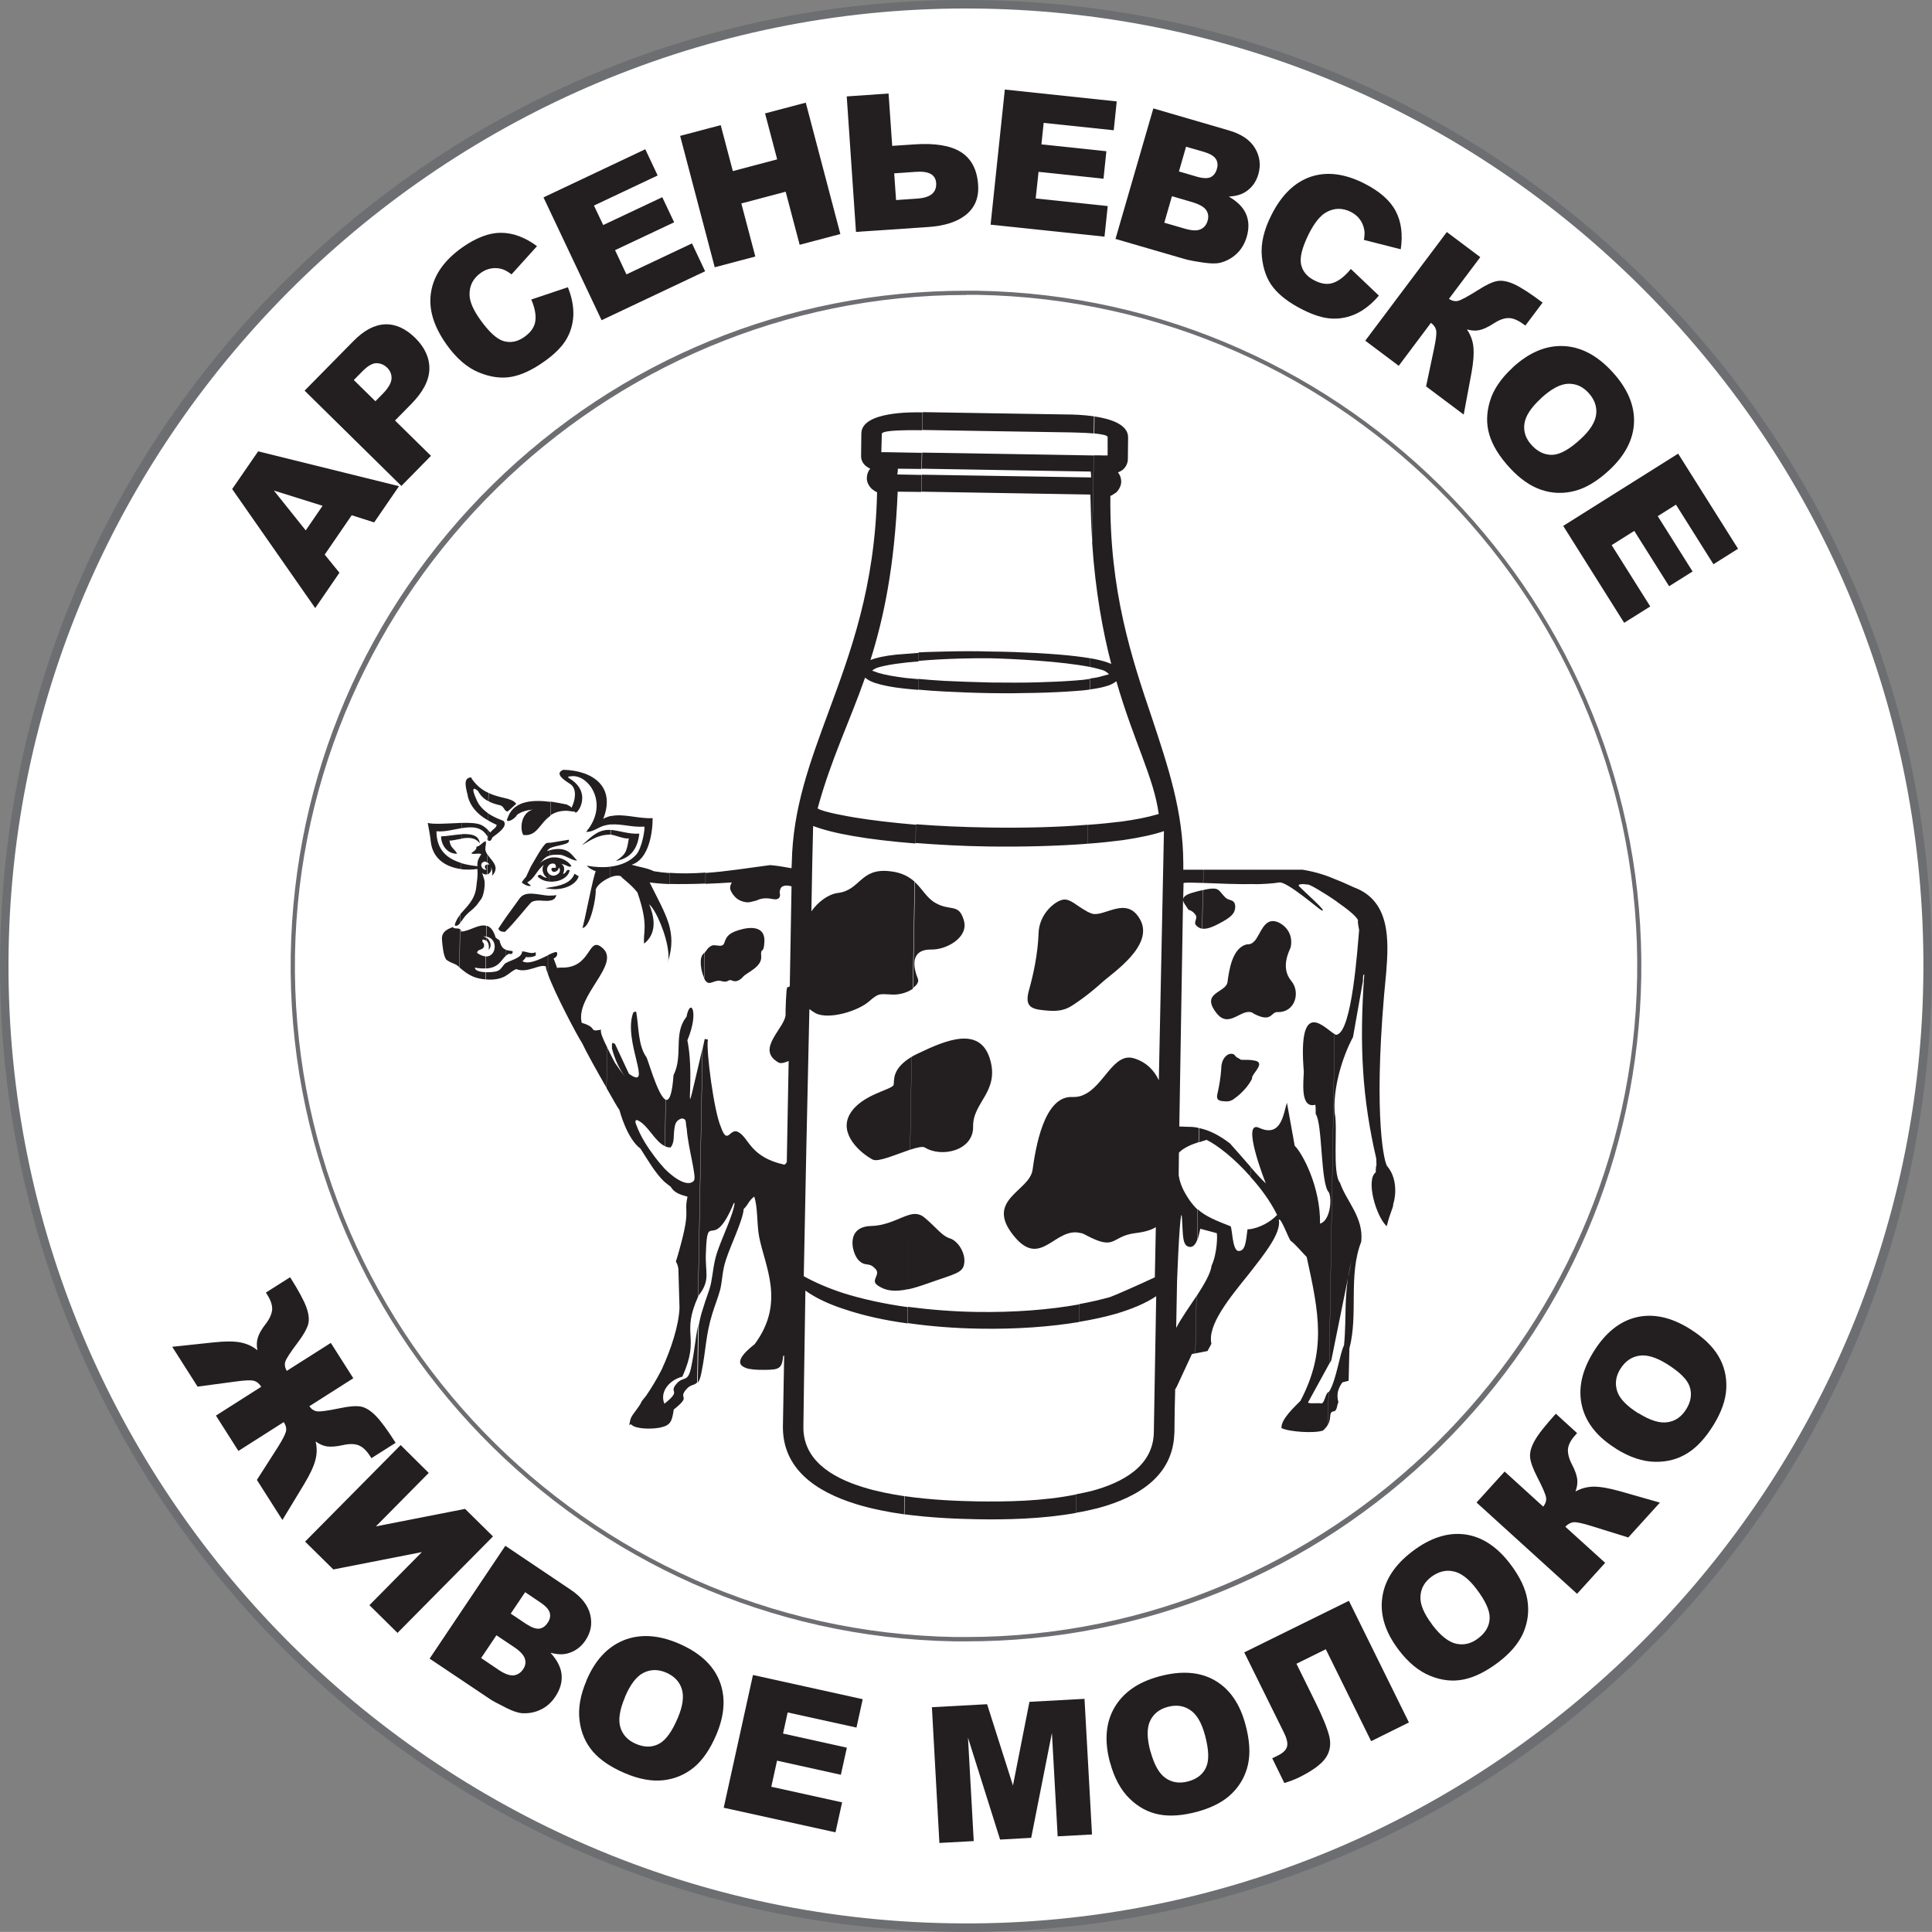
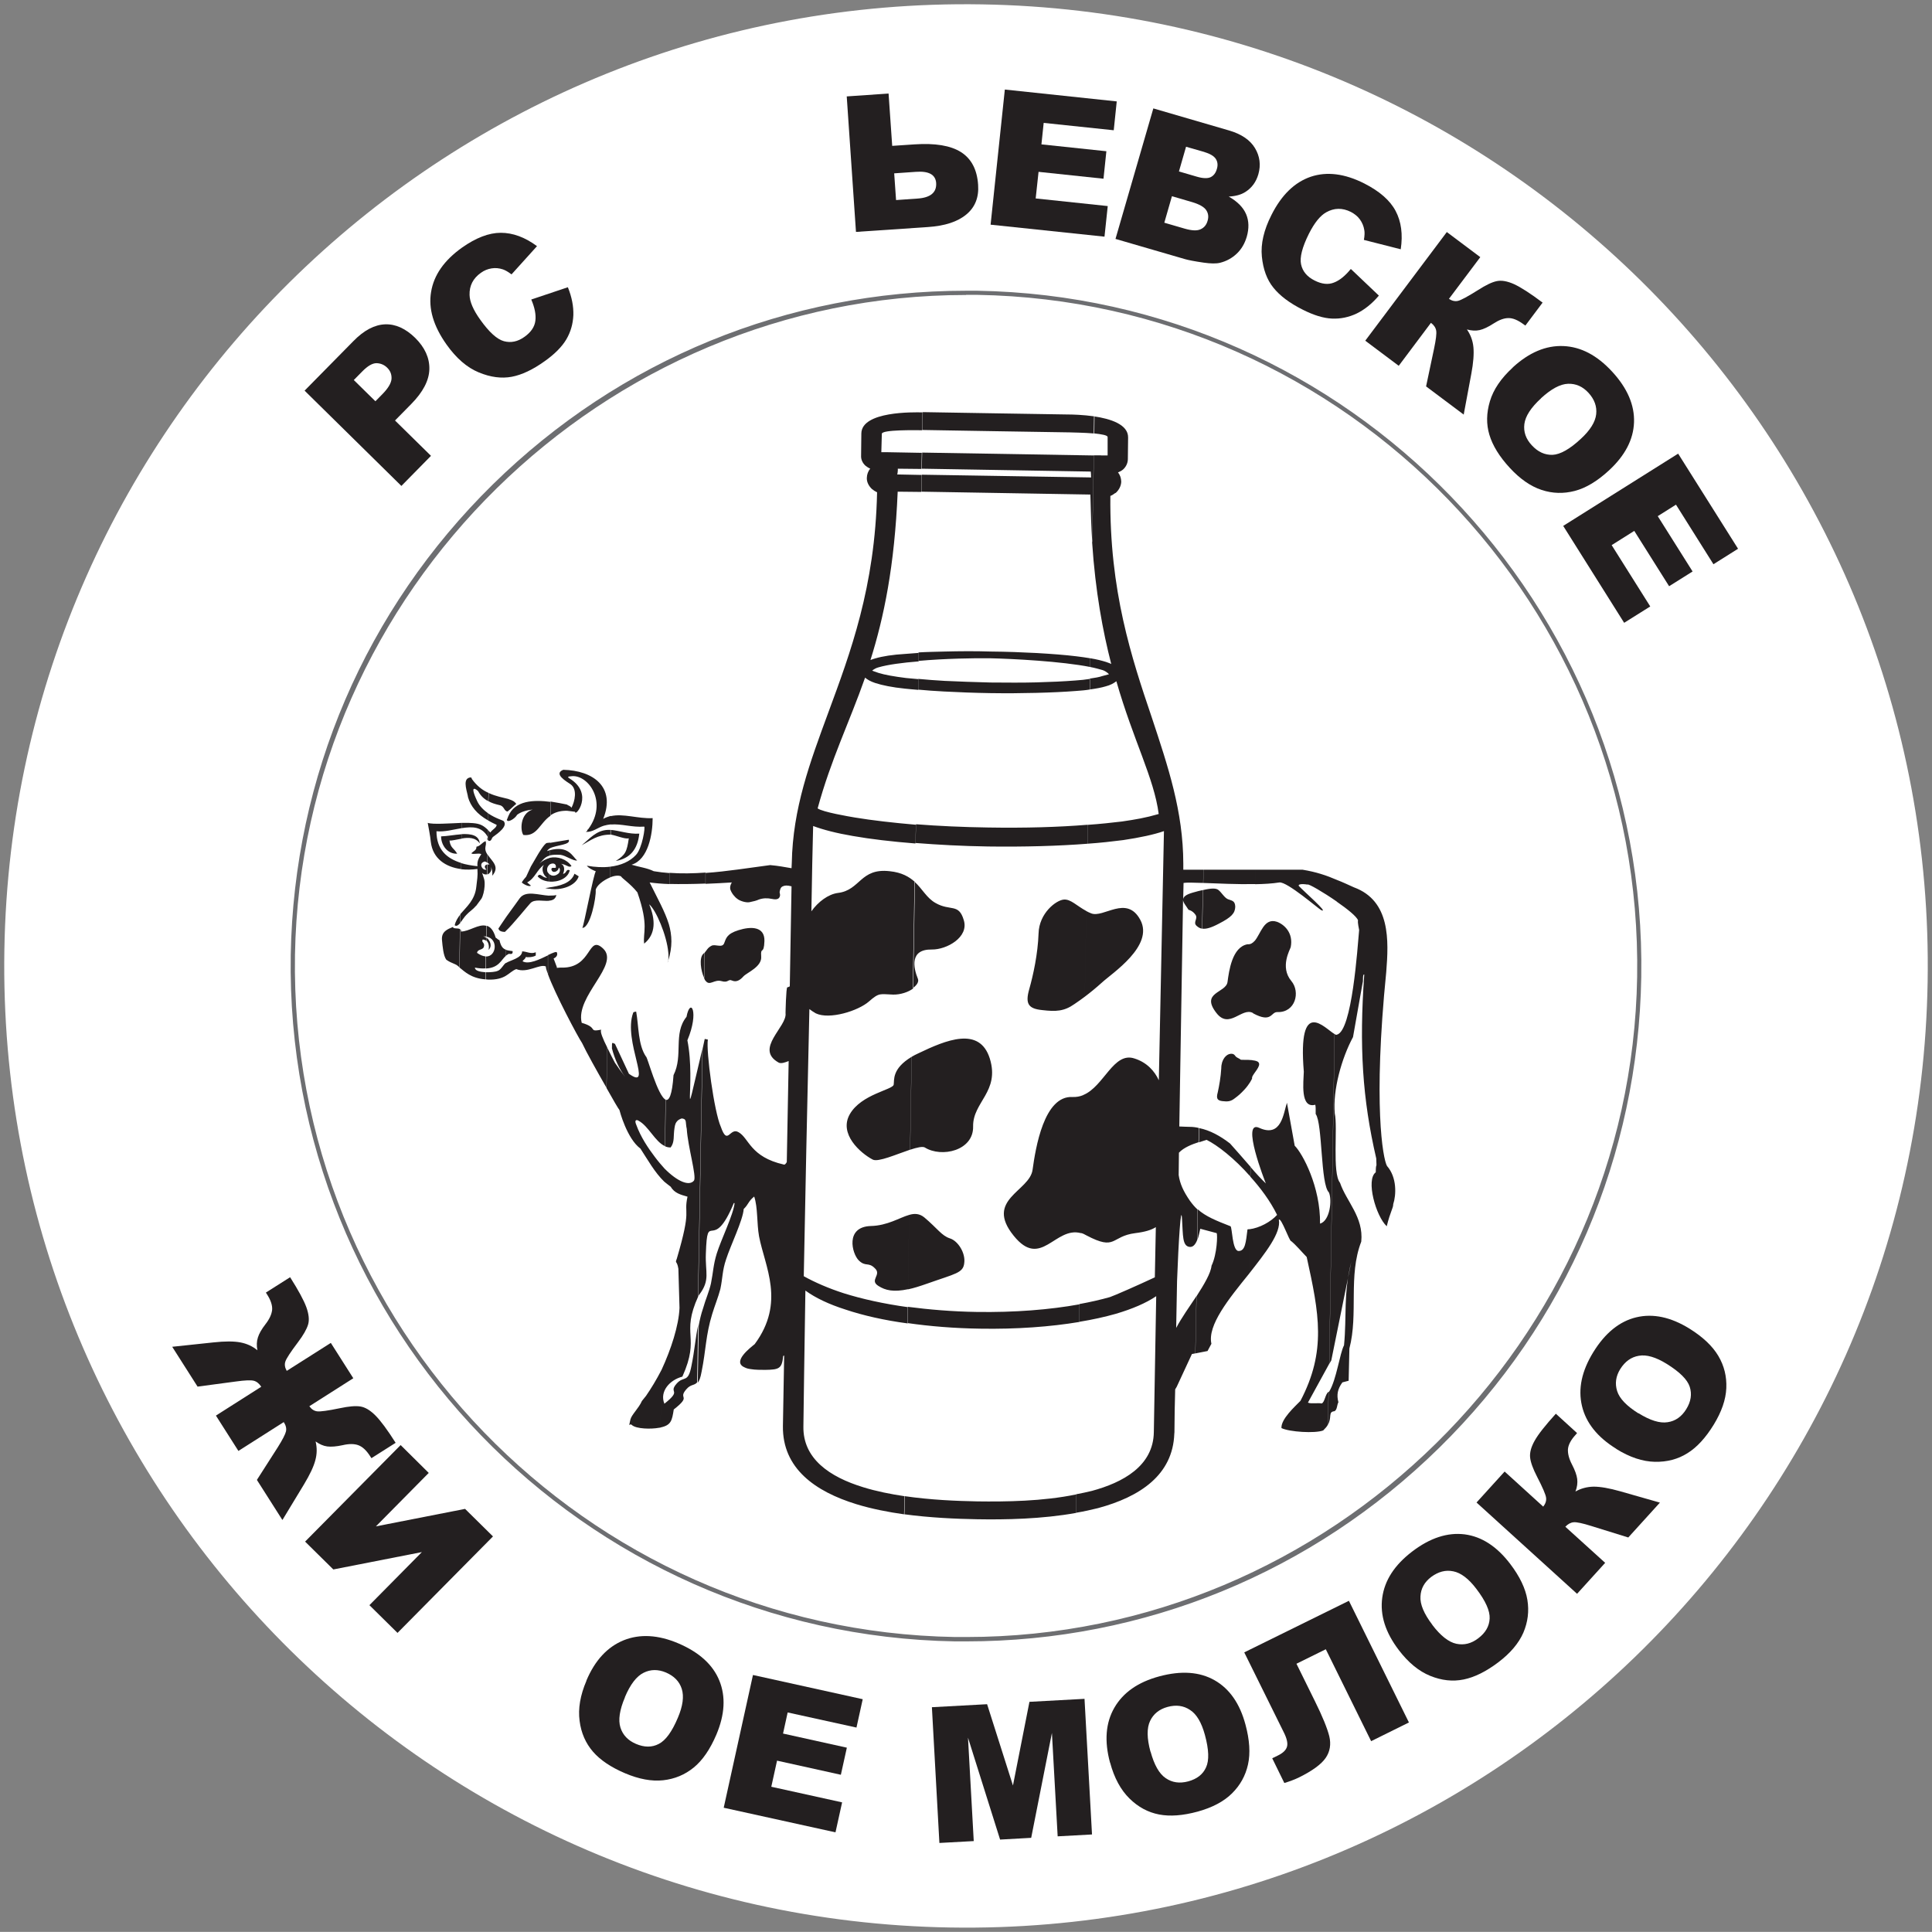
<svg xmlns="http://www.w3.org/2000/svg" id="Layer_2" data-name="Layer 2" viewBox="0 0 154.7 154.69">
  <rect x="0" y="0" width="154.7" height="154.69" fill="#808080" stroke="none" />
  <defs>
    <style> .cls-1 { fill: #fff; } .cls-1, .cls-2 { fill-rule: evenodd; } .cls-3 { fill: #6d6e71; } .cls-2, .cls-4 { fill: #231f20; } </style>
  </defs>
  <g id="_Слой_1" data-name="Слой 1">
    <g>
      <g>
        <path class="cls-1" d="m154.35,78.63c-.7,42.52-35.76,76.43-78.28,75.71C33.55,153.63-.35,118.59.35,76.07,1.05,33.54,36.11-.36,78.63.35c42.52.7,76.44,35.76,75.72,78.28Z" />
-         <path class="cls-3" d="m77.38,154.69c-.44,0-.88,0-1.32-.01C33.43,153.97-.69,118.7.01,76.06c.34-20.43,8.55-39.56,23.12-53.88C38,7.57,57.72-.35,78.63.01c20.66.34,39.95,8.71,54.31,23.56,14.37,14.85,22.09,34.41,21.74,55.06-.34,20.42-8.55,39.56-23.12,53.88-14.56,14.3-33.8,22.18-54.18,22.18Zm-.07-154.01C35.75.68,1.38,34.5.69,76.08,0,118.34,33.81,153.3,76.07,154c42.16.75,77.24-33.37,77.93-75.38.35-20.47-7.3-39.85-21.55-54.58C118.22,9.32,99.1,1.03,78.62.69c-.44,0-.87-.01-1.3-.01Z" />
      </g>
      <path class="cls-3" d="m77.37,131.43c-.3,0-.6,0-.9,0-29.81-.51-53.67-25.17-53.19-54.97.25-14.28,6-27.66,16.18-37.67,10.18-10,23.63-15.51,37.89-15.51.3,0,.6,0,.91,0,29.8.5,53.65,25.16,53.16,54.97-.24,14.28-5.98,27.66-16.17,37.67-10.18,10-23.63,15.51-37.88,15.51Zm-.02-107.81c-29.12,0-53.22,23.71-53.73,52.84-.48,29.62,23.23,54.12,52.86,54.62.3,0,.6,0,.9,0,29.14,0,53.23-23.71,53.71-52.85.49-29.62-23.21-54.12-52.83-54.62-.3,0-.6,0-.9,0Z" />
      <g>
        <g>
-           <path class="cls-4" d="m28.16,41.26l-2.16,3.15,1.18,1.45-1.94,2.83-6.65-9.53,2.08-3.02,11.28,2.79-1.99,2.9-1.79-.57Zm-2.33-.76l-3.9-1.22,2.55,3.19,1.35-1.97Z" />
          <path class="cls-4" d="m24.38,31.29l3.92-3.98c.85-.87,1.7-1.31,2.54-1.34.84-.03,1.64.34,2.4,1.08.78.77,1.16,1.61,1.14,2.51-.02.9-.51,1.84-1.46,2.8l-1.29,1.31,2.88,2.83-2.37,2.41-7.75-7.63Zm5.67.85l.58-.59c.45-.46.69-.86.72-1.21.02-.35-.09-.64-.34-.89-.24-.24-.53-.36-.86-.37-.33,0-.71.22-1.15.67l-.67.68,1.73,1.7Z" />
          <path class="cls-4" d="m42.55,23.98l2.92-.98c.32.79.46,1.53.44,2.23-.03.7-.21,1.34-.56,1.94-.35.59-.92,1.17-1.72,1.74-.96.69-1.85,1.11-2.66,1.26-.81.15-1.69.04-2.63-.35-.95-.39-1.81-1.14-2.59-2.24-1.04-1.47-1.46-2.87-1.23-4.21.22-1.34,1.04-2.52,2.47-3.54,1.12-.79,2.16-1.19,3.11-1.19.96,0,1.93.35,2.9,1.07l-2.04,2.26c-.28-.21-.51-.34-.69-.4-.3-.1-.6-.13-.91-.08-.3.05-.59.16-.86.36-.62.44-.92,1.03-.9,1.76.01.55.3,1.22.87,2.01.7.98,1.33,1.55,1.88,1.7.56.15,1.11.04,1.65-.35.52-.37.81-.8.87-1.29.06-.48-.05-1.05-.33-1.7Z" />
-           <path class="cls-4" d="m43.53,15.8l8.14-3.85.99,2.1-5.1,2.41.74,1.56,4.73-2.23.95,2.01-4.73,2.23.91,1.94,5.25-2.48,1.05,2.23-8.29,3.92-4.65-9.83Z" />
-           <path class="cls-4" d="m54.46,10.88l3.25-.86.97,3.68,3.55-.94-.97-3.68,3.26-.86,2.77,10.52-3.26.86-1.12-4.25-3.55.94,1.12,4.25-3.25.86-2.77-10.52Z" />
          <path class="cls-4" d="m71.44,11.68l1.79-.12c1.64-.11,2.88.09,3.72.62.83.53,1.29,1.4,1.37,2.62.07,1-.24,1.79-.94,2.37-.69.58-1.72.92-3.08,1.01l-5.76.39-.74-10.85,3.35-.23.29,4.18Zm.3,4.34l1.72-.12c1.05-.07,1.55-.49,1.5-1.25-.05-.67-.59-.97-1.64-.89l-1.72.12.15,2.14Z" />
          <path class="cls-4" d="m80.46,7.17l8.96.95-.24,2.31-5.61-.59-.18,1.72,5.2.55-.23,2.2-5.2-.55-.23,2.13,5.77.61-.26,2.45-9.12-.96,1.14-10.82Z" />
          <path class="cls-4" d="m92.35,8.68l6.04,1.76c1.01.29,1.71.77,2.1,1.42.39.65.48,1.35.27,2.09-.18.62-.52,1.09-1.04,1.42-.34.22-.78.34-1.33.37.7.4,1.16.87,1.39,1.41.23.54.24,1.15.05,1.81-.16.54-.42.99-.8,1.35-.38.36-.82.6-1.33.73-.32.08-.76.07-1.32-.01-.76-.11-1.25-.21-1.49-.28l-5.57-1.62,3.03-10.45Zm.87,9.15l1.65.48c.56.16.98.18,1.26.05.29-.13.48-.36.57-.7.09-.31.05-.59-.12-.84-.17-.25-.54-.46-1.1-.63l-1.64-.48-.61,2.12Zm1.19-4.1l1.4.41c.5.15.88.16,1.12.05.25-.12.42-.34.51-.67.09-.3.06-.57-.09-.8-.15-.23-.46-.41-.95-.56l-1.43-.41-.57,1.98Z" />
          <path class="cls-4" d="m108.18,21.55l2.23,2.12c-.55.65-1.14,1.12-1.77,1.43-.63.3-1.29.44-1.98.41-.69-.03-1.47-.27-2.34-.71-1.06-.53-1.84-1.12-2.36-1.77-.52-.64-.82-1.48-.92-2.49-.1-1.02.16-2.13.77-3.33.81-1.61,1.86-2.62,3.15-3.06,1.29-.43,2.72-.25,4.28.54,1.22.62,2.06,1.35,2.51,2.2.45.85.59,1.87.41,3.07l-2.95-.75c.06-.34.07-.61.03-.8-.05-.31-.17-.59-.35-.84-.18-.25-.42-.44-.72-.6-.68-.34-1.34-.33-1.98.03-.48.27-.94.84-1.38,1.71-.54,1.08-.75,1.9-.63,2.46.12.56.48.99,1.08,1.29.57.29,1.09.35,1.54.17.46-.17.91-.54,1.35-1.08Z" />
          <path class="cls-4" d="m117.22,33.21l-3.03-2.27.64-3.03c.15-.72.21-1.19.17-1.43-.04-.24-.18-.45-.42-.63l-2.58,3.44-2.68-2.01,6.53-8.7,2.68,2.01-2.51,3.34c.24.16.49.22.73.16.25-.06.78-.35,1.61-.87.61-.39,1.1-.63,1.49-.71.38-.08.84,0,1.38.24.54.25,1.31.74,2.29,1.48l-1.38,1.84-.14-.1c-.46-.34-.87-.51-1.22-.5-.35,0-.75.15-1.18.43-.43.28-.81.46-1.12.53-.31.07-.65.05-1.02-.05.29.42.47.89.52,1.42.05.53,0,1.24-.17,2.14l-.61,3.27Z" />
          <path class="cls-4" d="m121.13,29.42c1.31-1.2,2.66-1.77,4.06-1.71,1.4.06,2.69.74,3.89,2.04,1.23,1.33,1.81,2.69,1.76,4.07-.05,1.38-.72,2.66-2.01,3.85-.93.86-1.85,1.41-2.74,1.64-.89.23-1.77.21-2.65-.08-.88-.29-1.73-.88-2.55-1.77-.83-.9-1.37-1.78-1.63-2.64-.26-.86-.24-1.75.04-2.69.28-.94.89-1.84,1.83-2.7Zm2.26,2.48c-.81.74-1.25,1.43-1.33,2.05-.08.63.12,1.2.6,1.71.49.53,1.04.78,1.66.76.61-.03,1.37-.45,2.26-1.28.75-.69,1.16-1.35,1.23-1.97.07-.62-.14-1.2-.62-1.72-.46-.5-1-.74-1.63-.72-.63.02-1.35.41-2.17,1.16Z" />
          <path class="cls-4" d="m134.37,36.32l4.8,7.62-1.97,1.24-3-4.77-1.46.92,2.79,4.43-1.88,1.18-2.79-4.43-1.81,1.14,3.09,4.91-2.09,1.31-4.88-7.76,9.21-5.79Z" />
        </g>
        <g>
          <path class="cls-4" d="m22.6,121.69l-2.03-3.19,1.67-2.61c.39-.62.61-1.05.66-1.28.05-.24-.01-.48-.18-.74l-3.63,2.31-1.8-2.83,3.63-2.31c-.17-.26-.37-.42-.6-.48-.23-.06-.71-.04-1.43.06l-3.07.41-2.03-3.19,3.3-.35c.92-.1,1.63-.1,2.16,0,.52.1.98.31,1.36.63-.07-.38-.06-.71.04-1.02.09-.3.29-.66.61-1.07.32-.41.49-.79.53-1.14.03-.35-.1-.77-.41-1.25l-.09-.14,1.94-1.23c.66,1.04,1.1,1.85,1.3,2.4.2.56.25,1.02.14,1.39-.11.37-.38.85-.82,1.43-.59.78-.92,1.29-1,1.53-.08.24-.04.49.11.75l3.53-2.24,1.8,2.83-3.52,2.24c.17.24.38.38.63.41.25.03.85-.05,1.81-.25.71-.15,1.25-.2,1.64-.14.39.06.79.3,1.21.72.42.42.96,1.15,1.62,2.19l-1.94,1.23-.09-.14c-.31-.49-.63-.78-.96-.9-.33-.12-.75-.12-1.26,0-.51.11-.92.14-1.23.1-.31-.04-.62-.18-.93-.4.12.49.12.99-.02,1.5-.13.51-.44,1.16-.91,1.94l-1.72,2.84Z" />
          <path class="cls-4" d="m39.48,123.02l-7.65,7.73-2.25-2.22,4.2-4.25-7.09,1.39-2.26-2.23,7.65-7.73,2.25,2.23-4.23,4.28,7.14-1.4,2.24,2.21Z" />
-           <path class="cls-4" d="m40.47,123.78l5.22,3.51c.87.58,1.39,1.25,1.57,1.99.18.75.05,1.43-.38,2.07-.36.53-.83.88-1.42,1.04-.39.11-.85.09-1.38-.05.54.59.84,1.18.89,1.77.05.59-.12,1.17-.5,1.74-.31.47-.7.82-1.17,1.04-.47.23-.96.32-1.49.29-.32-.02-.74-.16-1.26-.42-.68-.34-1.13-.58-1.33-.72l-4.82-3.23,6.06-9.03Zm-1.95,8.98l1.42.96c.48.32.88.46,1.19.43.31-.04.56-.2.76-.49.18-.27.23-.55.14-.84-.09-.29-.37-.6-.86-.93l-1.42-.95-1.23,1.83Zm2.38-3.55l1.21.81c.44.29.79.42,1.06.39.27-.03.5-.19.69-.48.18-.26.23-.53.16-.79-.07-.26-.32-.54-.74-.82l-1.23-.83-1.15,1.71Z" />
          <path class="cls-4" d="m46.95,134.58c.69-1.64,1.69-2.71,2.99-3.24,1.3-.52,2.76-.44,4.38.25,1.66.71,2.76,1.7,3.28,2.98.52,1.28.44,2.72-.24,4.33-.5,1.17-1.1,2.05-1.81,2.63-.71.58-1.53.92-2.45,1.02-.92.1-1.94-.09-3.05-.56-1.13-.48-1.99-1.06-2.57-1.73s-.95-1.5-1.07-2.47c-.13-.97.05-2.05.55-3.21Zm3.09,1.33c-.43,1.01-.55,1.82-.36,2.42.19.6.61,1.04,1.25,1.31.66.28,1.27.29,1.82,0,.55-.28,1.06-.98,1.53-2.1.4-.94.5-1.71.31-2.31-.19-.6-.62-1.03-1.27-1.31-.62-.26-1.22-.26-1.78.02-.57.28-1.07.93-1.5,1.95Z" />
          <path class="cls-4" d="m60.29,134.12l8.79,1.94-.5,2.27-5.51-1.21-.37,1.69,5.11,1.13-.48,2.17-5.11-1.13-.46,2.09,5.67,1.25-.53,2.4-8.95-1.97,2.34-10.62Z" />
          <path class="cls-4" d="m74.63,136.7l4.41-.24,2.07,6.51,1.32-6.7,4.41-.24.6,10.86-2.75.15-.46-8.28-1.66,8.4-2.49.14-2.57-8.16.46,8.28-2.75.15-.6-10.86Z" />
          <path class="cls-4" d="m88.88,141.13c-.46-1.71-.35-3.18.35-4.39.7-1.21,1.89-2.05,3.6-2.51,1.75-.47,3.22-.37,4.42.31,1.2.68,2.03,1.87,2.48,3.56.33,1.23.4,2.29.2,3.19-.2.9-.63,1.67-1.29,2.32-.66.65-1.58,1.13-2.74,1.45-1.18.32-2.21.4-3.09.23-.88-.17-1.67-.59-2.37-1.28-.7-.69-1.22-1.64-1.55-2.87Zm3.25-.87c.29,1.06.69,1.77,1.21,2.12.52.36,1.12.44,1.8.26.7-.19,1.18-.56,1.43-1.12.26-.56.23-1.42-.09-2.6-.27-.99-.66-1.66-1.19-2-.52-.35-1.12-.43-1.81-.24-.65.18-1.12.55-1.39,1.12-.27.57-.26,1.39.03,2.46Z" />
          <path class="cls-4" d="m112.8,137.93l-3.01,1.49-3.63-7.36-2.35,1.16,1.48,3c.61,1.23.99,2.17,1.15,2.81.15.64.06,1.22-.29,1.73-.35.51-1.06,1.03-2.13,1.56-.33.16-.72.31-1.18.45l-.97-1.98.45-.22c.41-.2.65-.43.73-.7.08-.26,0-.64-.23-1.11l-3.19-6.45,8.38-4.13,4.81,9.75Z" />
          <path class="cls-4" d="m112.01,132.13c-1.08-1.41-1.52-2.81-1.33-4.2.19-1.39.98-2.61,2.39-3.69,1.44-1.1,2.84-1.55,4.21-1.38,1.37.18,2.58.97,3.64,2.36.77,1.01,1.23,1.97,1.38,2.88.15.91.04,1.78-.32,2.63-.37.85-1.04,1.64-2,2.37-.98.74-1.9,1.2-2.78,1.38-.88.18-1.77.08-2.68-.29-.91-.37-1.75-1.06-2.52-2.07Zm2.68-2.02c.66.87,1.31,1.38,1.92,1.51.62.13,1.2-.01,1.76-.44.58-.44.88-.96.91-1.58.03-.61-.32-1.4-1.06-2.37-.62-.82-1.24-1.29-1.85-1.41-.62-.13-1.2.03-1.77.45-.54.41-.83.93-.86,1.56-.04.63.28,1.39.95,2.27Z" />
          <path class="cls-4" d="m132.92,120.31l-2.54,2.8-2.96-.92c-.7-.22-1.17-.32-1.41-.3-.24.02-.46.14-.67.36l3.19,2.89-2.25,2.48-8.05-7.31,2.25-2.48,3.09,2.81c.18-.23.26-.46.23-.71-.03-.25-.27-.81-.72-1.68-.33-.64-.52-1.16-.56-1.55-.04-.39.08-.84.37-1.35.29-.52.86-1.23,1.69-2.15l1.7,1.55-.11.13c-.39.42-.59.81-.62,1.16-.02.35.08.76.32,1.22.24.46.38.85.42,1.16.04.31,0,.65-.14,1.01.44-.25.93-.38,1.46-.39.53,0,1.24.12,2.12.37l3.19.91Z" />
          <path class="cls-4" d="m129.42,116.01c-1.51-.93-2.43-2.08-2.75-3.44-.32-1.36-.02-2.79.91-4.3.95-1.54,2.1-2.47,3.44-2.79,1.34-.32,2.76-.02,4.25.9,1.08.67,1.85,1.4,2.32,2.19.47.79.68,1.65.64,2.58-.04.93-.38,1.9-1.01,2.93-.64,1.04-1.34,1.81-2.1,2.28-.76.48-1.63.71-2.61.69-.98-.02-2.01-.36-3.09-1.03Zm1.78-2.85c.93.58,1.71.82,2.33.72.62-.09,1.12-.44,1.49-1.04.38-.61.47-1.21.28-1.8-.19-.58-.81-1.19-1.84-1.83-.87-.54-1.62-.76-2.23-.65-.62.1-1.11.46-1.49,1.06-.36.58-.44,1.17-.25,1.77.19.6.76,1.19,1.7,1.78Z" />
        </g>
      </g>
      <path class="cls-2" d="m106.33,114.09l.06-2.64.04-.02c.59-.96.84-3.04,1.19-3.71.23-2.36-.07-4.07.58-6.68l-1.6,7.89-.16.28.43-26.41c.08.06.13.07.17.05,1.23-.26,1.66-7,1.79-8.38-.02-.15-.13-.57-.09-.78-.11-.31-.86-.91-1.7-1.49l.04-1.73c.42.16.84.36,1.33.58,2.94,1.08,2.79,4.26,2.59,6.78-1.06,10.59-.27,14.95.06,15.53.81.92.74,2.33.5,3.06,0,.33-.22.55-.52,1.77-.87-.8-1.69-3.73-.88-4.32.02-.97.09-.05.04-1.11-1.11-4.79-1.37-8.97-.96-14.73-.15-.05-.07.53-.13.66l-.77,4.35c-.91,1.69-1.63,4.24-1.46,6.12.25,1.09-.22,4.78.42,5.55.51,1.5,1.9,2.75,1.7,4.71-1.06,2.74-.22,5.76-.95,8.56l-.06,2.58-.5.13c-.38.52-.48.99-.32,1.59-.12.2-.09.62-.32.72-.53.05-.17.49-.53,1.1Zm.75-43.63l-.04,1.73c-1.08-.75-2.3-1.46-2.35-1.36-.48-.08-.77-.02-.69.11.35.39,2.47,2.23,1.8,1.94-.2-.09-2.75-2.31-3.36-2.22-.56.09-1.24.13-1.94.14l.02-1.16h2.12c.09,0,.15,0,.23,0,.86,0,1.43,0,1.43,0,1.09.18,1.9.45,2.78.83h0Zm-.22,12.34l-.43,26.41-1.7,3.1c.24.12.85,0,1.09.07.26-.07.29-.77.56-.93l-.06,2.64c-.07.14-.2.28-.37.45-.65.25-2.71.12-3.34-.19-.05-.71,1.06-1.71,1.52-2.18,2.09-3.99,1.5-6.98.5-11.52-.39-.4-.85-.95-1.24-1.27-.13.06-.79-1.9-.99-1.72.2,1.06-1.07,2.65-2.4,4.35l.04-3.58c.81-.1,1.71-.59,2.22-1.15-.55-1.12-1.33-2.16-2.15-3.07l.03-.76c.43.51.87.98,1.22,1.31-.07-.16-2.02-5.14-.53-4.45,1.8.82,1.94-1.2,2.22-2.01l.62,3.44c.63.62,2.07,3.3,2.03,6.24.79-.22.98-1.89.71-2.5-.68-.64-.5-5.52-1.06-6.28,0-.33.01-.56-.03-.74-1.23.33-.94-1.83-.92-2.65-.5-6.08,1.7-3.44,2.45-3.02h0Zm-6.6,3.45c.09-.3.74-.89.52-1.17-.06-.11-.28-.16-.49-.18l-.03,1.35h0Zm.08-5.11c1.51.81,1.41-.12,1.94-.1,1.45.05,1.86-1.61,1.12-2.49-.94-1.12-.09-2.53-.05-2.71.23-1.14-.52-1.82-1.1-2.03-1.05-.35-1.29.97-1.8,1.55l-.11,5.78Zm.18-11.51l-.02,1.16c-1.43.03-3-.05-4.15-.09l.02-1.06h4.15Zm-.07,5.72l-.11,5.78-.02-.02c-.88-.48-1.89,1.34-2.92,0-1.3-1.67.77-1.59.89-2.48.12-.89.37-2.8,1.6-3.02.24.02.41-.09.57-.27h0Zm-.16,9.54l-.03,1.35s-.01.07,0,.09c.01.06-.25.52-.59.89-.33.36-.51.51-.82.74-.31.24-.55.26-.97.21-.41-.05-.51-.21-.37-.71.11-.5.24-1.21.28-1.92,0-.71.41-1.14.75-1.16.32-.03.35.19.46.26.11.08.26.13.33.2.02.05.55,0,.96.05h0Zm-.14,8.56l-.03.76c-1.27-1.45-2.66-2.53-3.51-2.94-.14.05-.34.11-.61.2l.02-1.14c.86.17,1.69.63,2.47,1.23.45.49,1.07,1.22,1.67,1.9h0Zm-.11,4.98l-.04,3.58c-1.6,1.98-3.33,4.1-3,5.59l-.31.58-.97.19.09-4.58c.61-.95,1.14-1.84,1.2-2.44.45-.93.49-2.5.41-2.61l-1.31-.35c-.06.27-.13.61-.23.9l.02-2.46c.65.58,1.48.91,2.63,1.36.14.08.13,1.98.65,1.98.53,0,.58-.69.71-1.73l.15-.02h0Zm-3.77-24.07l.06-3.09c.67-.16,1.06-.16,1.24,0,.25.2.47.61.75.73.29.12.58.1.59.61-.02.52-.3.83-1.31,1.35-.62.33-1.02.44-1.32.4Zm.09-4.72l-.02,1.06c-.79-.03-1.37-.04-1.57,0l-.03,1.31c.02-.21.22-.38.78-.54.31-.09.58-.16.79-.2l-.06,3.09c-.16-.02-.29-.1-.42-.21-.35-.3.13-.58-.11-.91-.23-.33-.55-.39-.55-.39-.22-.34-.44-.59-.44-.8l-.3,18.15c.3.02.59.02.82.03.26,0,.5.03.74.09l-.02,1.14c-.5.16-1.18.42-1.57.84l-.02,1.79c.1.69.37,1.29.9,2.06.2.27.38.49.6.69l-.02,2.46c-.14.34-.33.59-.63.54-.56-.09-.5-.91-.58-2.19-.08-1.47-.29,1.91-.4,4.92l-.07,3.76c.43-.81,1.06-1.7,1.62-2.54l-.09,4.58-.27.05-1.22,2.63s-.07.12-.12.2l-.04,1.67h0l-.02,1.78s-.01.06-.01.09c-.11,3.31-2.74,5.06-6.11,5.97-.56.14-1.15.27-1.75.37v-1.48c.43-.08.85-.17,1.26-.27,2.44-.66,4.93-1.97,4.96-4.72l.19-10.87c-.81.55-1.91,1.02-3.23,1.41-.88.25-1.87.47-2.92.64v-1.42c.88-.16,1.71-.35,2.45-.56.36-.12,2.22-.94,3.59-1.58l.08-4.02c-.35.23-.89.39-1.64.48-1.99.25-1.51,1.45-3.92.18-.15-.09-.3-.16-.44-.19l.19-11.05c1.66-.68,2.42-3.5,4.11-2.92.98.31,1.6,1,1.94,1.74l.41-19.95c-.8.28-1.93.52-3.27.72-.86.11-1.83.22-2.86.29v-1.51c1.01-.07,1.94-.17,2.77-.27,1.09-.16,1.87-.29,2.94-.6-.37-2.87-2.02-5.86-3.39-10.63-.21.16-.47.31-.86.41-.33.1-.76.18-1.28.25v-.87c.42-.06.77-.12,1.03-.21.35-.09.52-.14.52-.14,0,0-.19-.22-.5-.33-.28-.08-.63-.18-1-.25v-.7c.51.08.92.19,1.25.29.16.06.33.11.43.17-.68-2.64-1.27-5.81-1.53-9.73l.13-6.98h.58s0,.01,0,.01h.53s0-1.47,0-1.47c.01-.15-.48-.23-1.11-.3l.02-1.36c1.3.19,2.75.64,2.73,1.7l-.02,1.75c-.01.31-.16.61-.39.81-.12.1-.26.17-.4.23.18.22.25.46.26.74-.01.34-.18.66-.43.89-.02.02-.07.03-.08.04-.12.09-.22.16-.36.21-.08,7.6,1.69,12.94,3.32,17.75,1.3,3.93,2.51,7.5,2.52,11.69v.49s1.57,0,1.57,0h0Zm-9.5,10.17c.45-.34.88-.69,1.38-1.14.8-.74,4.18-2.93,3.07-5.01-1.1-2.05-2.96-.11-3.95-.53-.14-.05-.26-.12-.38-.18l-.12,6.87Zm.78-46.46l-.02,1.36c-.82-.07-1.81-.08-2.03-.09h-.06s0,0,0,0l-5.65-.09-6.02-.1.03-1.43,6.03.1,5.65.09h.03c.25,0,1.11.02,2.04.15h0Zm-.05,3.12l-.13,6.98c-.08-1.21-.12-2.49-.15-3.85l-13.53-.23.03-1.36,13.56.22c-.01-.08-.01-.16-.01-.24l-.02-.23-13.53-.23.03-1.29,13.76.23h0Zm-.28,16.24v.7c-2.31-.46-6.22-.66-7.99-.7-1.27-.02-3.68.02-5.77.21v-.68c.66-.04,1.37-.05,2.1-.07,1.16-.03,2.42-.04,3.69,0,1.28.01,2.52.06,3.68.12,1.2.07,2.26.15,3.16.26.41.05.77.1,1.12.16h0Zm-.04,1.63v.87c-.34.06-.72.09-1.14.12-.9.07-1.95.12-3.16.15-1.15.03-2.4.04-3.68.02-1.29-.02-2.54-.07-3.69-.13-.76-.04-1.46-.09-2.08-.15v-.86c.66.06,1.37.12,2.12.16,1.11.05,2.35.1,3.67.13,1.33.01,2.54.02,3.66-.01,1.16-.03,2.23-.08,3.12-.15.44-.03.84-.07,1.19-.13h0Zm-.19,11.71v1.51c-2.33.18-5.07.26-7.96.22-2.06-.03-4.02-.14-5.81-.28l.04-1.5c1.78.14,3.74.23,5.78.26,2.93.05,5.66-.03,7.96-.22h0Zm-.1,6.89l-.12,6.87c-.24.19-.53.38-.83.59-.82.58-1.48.61-2.58.48-1.1-.11-1.37-.5-1.04-1.66.33-1.17.69-2.83.75-4.47.04-1.64,1.42-2.68,2.03-2.72.55-.04,1.02.5,1.8.92h0Zm-.24,14.75l-.19,11.05c-2.08-.56-3.2,2.92-5.38.21-2.35-2.9,1.27-3.55,1.51-5.28.24-1.73.91-5.97,3.21-5.83.3.01.58-.04.84-.15h0Zm-.3,16.74v1.42c-2.32.39-5.07.59-7.95.54-2.07-.03-4.04-.19-5.83-.45l.03-1.3c1.69.22,3.56.38,5.49.41,3.05.05,5.89-.18,8.26-.61h0Zm-.26,15.23v1.48c-2.75.5-5.71.55-7.96.51-1.67-.03-3.75-.12-5.83-.4l.04-1.45c2.06.3,4.15.39,5.82.42,2.26.03,5.25,0,7.93-.56h0Zm-13.47-16.42l.09-5.96c.43-.13.83-.11,1.21.2,1.06.89,1.38,1.46,2.05,1.68.65.2,1.26,1.17,1.15,1.97-.08.81-.71.85-2.96,1.65-.6.21-1.1.37-1.54.46h0Zm.17-11.18c.55-.18.99-.28,1.17-.18,1.34.84,3.92.26,3.87-1.69-.03-1.95,2.15-2.78,1.34-5.42-.82-2.63-3.53-1.48-5.72-.43-.21.09-.38.19-.54.28l-.12,7.44h0Zm.21-12.93l.14-8.53c.64.59.97,1.31,1.69,1.71,1.18.67,1.85,0,2.25,1.36.44,1.38-1.38,2.38-2.56,2.36-1.78-.03-1.48,1.45-1.11,2.35.09.23-.08.51-.41.74Zm-14.33,17.2c-1.71,4.14-2.12.4-2.24,4.05-.06,1.53.37,2.1-.53,3.29l-.08.12.35-19.81.17-.79.25.05c-.15.92.5,5.79,1.04,6.99.55,1.57.71,0,1.42.43.84.47.92,1.98,3.63,2.59.05.03.15-.05.23-.2l.15-8.09c-.3.12-.6.22-.79.13-1.99-1.1.69-2.88.54-3.97,0-.04.04-2.03.14-2.06.07-.02.16-.05.2-.08l.14-8.01c-.36-.09-.52-.08-.7,0-.2.08-.22.31-.25.43-.02.09.04.15.03.3-.03.2-.15.39-.64.28-.37-.08-.73-.07-1.06.05-.17.08-.43.15-.74.21-.31.06-.81-.12-.97-.26-.21-.14-.48-.46-.58-.79-.03-.18.03-.38.13-.53-.72.04-1.44.09-2.11.11v-.87c1.73-.12,3.48-.41,5.18-.63.69.06,1.1.15,1.71.25l.02-.42c.08-4.38,1.45-8.04,2.93-12.06,1.75-4.75,3.74-10.02,3.9-17.62-.15-.07-.29-.16-.42-.27h0c-.25-.24-.42-.56-.4-.9.01-.27.1-.51.27-.73-.14-.05-.26-.14-.38-.23-.24-.22-.37-.51-.35-.82l.02-1.76c.02-1.8,4.22-1.7,4.84-1.69h.03s.03,0,.03,0l-.03,1.43h-.03s0,0,0,0h-.04c-.39,0-3.18-.06-3.16.29l-.04,1.47h.54s2.7.05,2.7.05l-.03,1.29-1.89-.02v.16s-.01.05-.01.07c0,.08-.01.15-.04.23l1.95.04-.03,1.36-1.88-.02c-.25,5.98-1.11,10.08-2.18,13.48.12-.05.25-.09.39-.13.57-.17,1.38-.3,2.41-.36l1.06-.08v.68c-1.29.1-2.49.26-3.23.48-.32.09-.49.26-.49.26,0,0,.16.07.5.18.51.16,1.26.29,2.21.41.3.03.61.06.98.09v.86c-.4-.03-.77-.07-1.08-.1-1-.1-1.82-.27-2.37-.45-.36-.12-.63-.27-.81-.43-1.27,3.61-2.73,6.54-3.8,10.47.42.3,2.51.65,2.98.73,1.39.23,3.05.42,4.89.58l-.04,1.5c-1.88-.15-3.6-.35-5.01-.6-1.3-.22-2.38-.5-3.18-.8-.04,1.64-.1,4.02-.14,6.83.54-.76,1.35-1.37,2.13-1.47,1.8-.22,1.77-2.01,4.14-1.74.98.1,1.56.45,2.02.86l-.14,8.53c-.38.29-1.02.5-1.6.49-1.05-.03-1.1-.19-1.94.55-.85.75-3.16,1.48-4.26.95-.2-.11-.36-.23-.51-.34-.17,7.36-.34,15.58-.45,21.39.88.49,1.98.97,3.19,1.36,1.46.46,3.21.85,5.16,1.12l-.03,1.3c-1.87-.25-3.58-.64-4.98-1.11-1.32-.42-2.4-.93-3.21-1.52-.06,3.31-.16,10.89-.16,10.89-.04,2.56,2.08,4.03,4.8,4.86,1.03.32,2.18.55,3.33.72l-.04,1.45c-1.29-.18-2.62-.44-3.83-.81-3.33-1.02-5.94-2.88-5.9-6.25h0s0,0,0,0l.1-5.66s-.06.03-.08.04c-.09,1.03-.35,1.09-1.43,1.11-.33,0-.83,0-1.16-.06-.26-.04-.31-.05-.54-.16-.94-.45.48-1.54.85-1.84,2.48-3.35.81-6.22.35-8.63-.19-1.06-.09-2.31-.39-3.19-.5.41-.43.6-.84,1-.06.9-1.06,2.93-1.41,4.03-.31.91-.27,1.49-.46,2.38-.17.65-.45,1.33-.65,1.99-.53,1.72-.5,2.9-.85,4.62-.09.49-.18.74-.31.88l.08-4.58c.08-.43.18-.89.35-1.38.18-.66.49-1.34.63-1.99.18-.89.18-1.47.46-2.38.34-1.1,1.34-3.13,1.43-4.04h0Zm14.24-11.71c-1.6.96-1.38,1.87-1.44,2.23-.06.41-2.59.76-3.51,2.36-.91,1.58.84,3.12,1.83,3.64.43.23,1.91-.43,2.99-.79l.12-7.44h0Zm-.2,12.66c-.78.22-1.73.86-3.08.89-2.06.07-1.5,2.21-.96,2.75.56.55.77.1,1.3.64.56.53-.48.94.28,1.41.55.35,1.2.51,2.37.26l.09-5.96h0Zm-16.43-19c.04.12.07.21.15.28.32.4.68-.16,1.25,0,.57.17.51-.2.86-.04.32.14.62-.02.9-.34.29-.31,1.5-.77,1.42-1.6-.06-.83.22-.07.26-1.23.03-1.18-1.08-1.18-2.07-.87-.97.3-1,.67-1.16,1.06-.16.39-.71.03-1.01.19-.31.16-.37.35-.55.56l-.03,1.99Zm-.45,25.5c-1.44,3.16.19,3.17-1.28,6.45-1.03.27-1.84,1.2-1.44,2.17,1.46-1.16.28-.81.98-1.61.58-.66.92.01,1.19-1.44.25-1.23.31-2.18.53-3.24l-.08,4.58c-.22.27-.51.13-.87.56-.7.81.48.45-1,1.61-.14.89-.21,1.26-1.06,1.44l.08-4.61c.76-1.64,1.38-3.54,1.44-4.96l-.09-3.13c-.11-.7-.29-.4-.13-.8,1.23-4.17.53-3.44.86-4.98-.56-.16-1.04-.28-1.35-.8-.17-.12-.33-.26-.51-.4l.02-1.05c1.03,1.04,1.98,1.44,2.36.96.22-.34-.49-2.7-.58-4.14-.12-.51.03-.77-.36-.83-.08-.02-.3.11-.32.13-.22.19-.26.36-.3.63-.11.66.03,1.11-.31,1.56-.17,0-.32-.03-.46-.1l.05-3.72c.28.11.53-.36.64-1.97.8-1.58-.05-3.32,1.04-4.67.3-1.6,1.04-.43.07,1.88.71,3.54-.57,8.16,1.2.69l-.35,19.81h0Zm.58-33.9v.87c-1.06.04-2.05.05-2.9.03v-.89c.95.07,1.92.05,2.9-.02h0Zm-.1,6.41l-.03,1.99c-.25-.55-.4-1.55-.07-1.89l.1-.1h0Zm-2.89.65v-.04c.02-.19.03-.41,0-.66l.04-2.27c.27.93.31,1.85-.05,2.97Zm.1-7.04v.89c-.61-.02-1.14-.07-1.59-.13.65,1.32,1.22,2.32,1.53,3.32l-.04,2.27c-.12-1.36-.99-3.4-1.53-3.84.51,1.21.55,2.39-.4,3.15-.12-.91.4-1.39-.54-4.1-.54-.69-1.3-1.18-1.3-1.28-.19-.11-.55-.07-.9.08v-.86c.88-.1,1.6-.42,2.08-.94.51-.53.77-2.29.66-2.27-.97.07-1.81-.24-2.67-.17v-.67c1.01-.23,2.19.22,3.35.16,0,1.27-.35,3.33-1.69,3.73.58.18,1.23.25,1.78.52.42.07.84.12,1.27.15h0Zm-.1,7v.04s-.06.15-.06.15c.02-.06.04-.13.06-.2h0Zm-.2,11.16l-.05,3.72c-.81-.35-1.32-1.61-2.13-2.04-.13-.09-.37-.1-.18.33.35.97.95,1.86,1.48,2.56.26.35.52.65.78.94l-.02,1.05c-.76-.73-1.34-1.78-1.91-2.65-1.09-.81-1.66-3.02-1.68-3.09-.07-.07-.52-.84-1.04-1.77l.06-3.23c.24.48.48.97.62,1.22.28.41.55.79.82,1.13-.48-.65-.83-1.4-1.06-2.28-.01-.64.04-.41.24-.37l1.12,2.4c2,1.42-.5-2.63.34-4.88.01-.07.12-.08.24-.1.21,1.15.14,2.66.79,3.61.09-.06.94,3.22,1.6,3.46h0Zm-.34,21.64l-.08,4.61-.15.02c-.59.11-1.79.1-2.15-.23-.19-.19-.28.35-.11-.44.09-.38.67-.9.92-1.48l.33-.41c.4-.58.84-1.3,1.24-2.08h0Zm-4.07-42.87h.02c.44.07,1.09.37,1.43.3-.16,1.1-.28,1.32-1.04,1.81,1.15-.2,1.75-.94,1.88-2.19-.84.06-1.61-.25-2.31-.3v.38Zm.01-1.49v.67c-.21.02-.38.06-.57.11-.49.15-.88.53-1.44.49.27-.17,0-.04.22-.24,1.56-2.15,0-4.3-1.29-4.22-.4.02-.42.07-.2.2,1.96,1.22.41,3.12.42,2.65-.2-.02-.4-.05-.65-.08-.59-.01-1.02.15-1.34.38l.02-1.12c.47.07.95.17,1.31.24.12.1.26.09.37.26.27-.52.49-1.47-.07-1.88-.32-.22-1.4-.83-.59-1.16,2.36.05,4.23,1.35,3.2,3.93.18-.11.41-.18.6-.24h0Zm-.01,1.11h-.2c-.96.02-1.51.74-2.12,1.23.7-.37,1.26-.86,2.33-.85v-.38h-.01Zm-.05,2.95v.86c-.56.23-1.1.67-1.15,1.01.05.56-.42,3.03-1.07,3.03.11-.12.9-4.34,1.08-4.53-.29-.12-.57-.25-.72-.45.68.12,1.31.15,1.86.08h0Zm-.22,14.48l-.06,3.23c-.75-1.3-1.65-2.92-1.96-3.59-.32-.46-2.2-4-2.74-5.53v-1.51c.42-.2.72-.33.73-.19.07.21-.07.37-.27.46l.26.69s0,.05-.01.06c.11,0,.24-.03.41-.02,2.46.04,2.05-2.71,3.31-1.52,1.36,1.3-2.25,3.8-1.72,5.94,1.38.4.46.75,1.57.55-.14.12.14.76.47,1.42h0Zm-4.68-11.76l.02-.41c.19.01.41,0,.58-.04-.07.33-.31.43-.59.45h0Zm.02-.96v-.1c.81-.11,1.76-.32,2.03-1.1l.34.21c-.25.78-1.43,1.16-2.37.99h0Zm.02-.57c.71.07,1.51-.27,1.63-.91-.34-.12-.22.26-.54.29.16-.32.12-.71-.16-.8.46.05.65.36.84.17-.4-.55-1.1-.79-1.75-.65l-.03.55c.25-.17.58-.13.53.23-.1.08-.34-.07-.36.13.05.38.57.21.59-.13.17.1.09.42-.05.5-.2.16-.48.23-.72.01v.6h0Zm.03-2.08v-.43c1.51-.4,1.82.5,2.19.82-.3.06-.91-.4-1.33-.45-.39-.02-.66-.01-.86.05h0Zm0-.58c.54-.28,1.71-.27,1.52-.69,0,0-1.01.17-1.5.25l-.02.45Zm.08-3.73l-.02,1.12c-.87.59-1.06,1.67-2.17,1.54-.24-.29-.32-1.69.74-2.04-.5.06-.95.19-1.25.43-.11.22-.51.51-.72.49l.02-.38c.52-1.27,2.04-1.33,3.4-1.15h0Zm-.06,3.28l-.02.45c-.09.06-.18.14-.21.22l.2-.07v.43c-.43.12-.56.41-.82.64.24-.22.53-.37.82-.45l-.03.55c-.12.11-.23.31-.14.57h0c.04.06.1.13.14.17v.6c-.38-.03-.73-.18-.93-.42.22-.35.41.18.76.1-.28-.12-.52-.7-.25-1.02-.57.39-.72,1.08-1.35,1.41l.3.25h0c-.12.14-.62-.12-.73-.25.08-.14.25-.36.35-.46l.38-.82.55-.94s.53-.91.73-.94l.26-.03h0Zm-.07,3.59l-.31.04h0c.11.03.2.04.31.06v-.1h0Zm0,.65l-.02.41c-.48.04-1.15-.16-1.48.19h0c-.14.14-1.47,1.78-1.94,2.2l.02-1.12c.47-.65,1.02-1.4,1.07-1.48.48-.64,1.49-.25,2.35-.2h0Zm-.09,4.77v1.51c-.11-.28-.18-.5-.17-.61-.47-.24-1.48.57-2.37.21-.31.11-.52.35-.86.55l.02-1.04h.02c.33-.22,1.28-.39,1.29-.93.35,0,.69.24,1.09.07v.26c-.21.14-.66.16-.8.12l.02-.04-.02.04c-.03.16-.18.21-.26.34.49.29,1.39-.16,2.03-.47h0Zm-3.39.05c.07-.05.13-.1.18-.12.08-.13.41.13.38-.26-.22-.03-.39-.05-.53-.1l-.02.49h0Zm.2-11.6c.21-.15.55-.52.65-.56-.12-.2-.32-.3-.61-.39l-.04.95Zm.04-.95l-.04.95-.04.04c-.31-.02-.25-.43-.65-.51-.38-.09-.66-.18-.89-.32l.03-.65c.56.27,1.13.36,1.58.48h0Zm-.03,1.37l-.02.38s-.07-.02-.1-.08c.05-.1.08-.21.12-.3h0Zm-.15,8.04l-.02,1.12c-.06.07-.1.11-.14.1-.47-.02-.46-.25-.48-.27.05-.09.34-.5.64-.95h0Zm-.03,2.65c-.26-.09-.41-.27-.53-.78-.13-.02-.09-.06-.3-.19-.18-.62-.44-.88-.72-.95l-.02.87c.97.16.81,1.61-.04,1.59v.96c1.03-.05,1.22-.68,1.58-1l.02-.49h0Zm-.02,1.06l-.02,1.04c-.3.17-.71.31-1.39.29l-.2-.02v-.57c.39.01.8-.03.96-.11.25-.07.46-.49.64-.63h0Zm-1.56-1.79v-.25c.31.21.5.69.18.99.07-.29,0-.61-.18-.75h0Zm.09-5.31v-.79c.09-.01.14,0,.17.01l.07.1c.14.24.07.52-.19.67l-.05.02h0Zm0-.94c.08.05.12.1.17.16l.07.1c.12.21.18.48.15.79.64-.74-.05-1.16-.36-1.68l-.03.64h0Zm.02-1.81s.07.05.11.08c.21,0,.19-.21.31-.32.43-.31,1.21-.87.86-1.27-.04-.06-.64-.21-1.24-.62v.57c.22.12.43.24.68.35-.01.23-.32.35-.51.61l-.18-.19-.02.54h0s0,.04,0,.07v.19Zm.07-3.76l-.03.65c-.44-.23-.66-.54-.82-.82-.05-.04-.76-.68-.06.82.2.43.55.74.87.97v.57c-.9-.51-1.39-1.13-1.6-1.84-.04-.37-.45-1.36.04-1.56.27-.11.25.05.26.08.41.57.86.91,1.34,1.12h0Zm-.05,2.96l-.02.54c-.47-.82-1.22-.82-2.06-.69v-.42c.36-.01.66,0,.89.02h0c.58.05.82.19,1.2.55h0Zm-.03.61v.19c-.06-.08-.02-.12,0-.19h0Zm0,1.36l-.03.64s-.12-.07-.17-.09c-.58.11-.21.76.11.65-.24-.24-.09-.37.05-.41v.79c-.13.03-.31,0-.4-.13.15.49.24.55.2,1.11-.02.32-.12.76-.25.97l-.45.61v-.03c-.21.28-.53.46-.75.71-.16.15-.33.44-.5.64v-.68c.5-.59,1.18-1.14,1.29-2.2.06-.56.13-.84.09-1.43-.45.06-.88.07-1.31.02v-.49c.39.12.85.2,1.31.25-.04-.47.15-.7.31-.97-.25-.11-.62.06-.8-.06.16-.18.43-.24.41-.53.33-.06.44-.34.74-.45.06.29-.01.29-.03.58,0,.19.07.35.18.51h0Zm-.1,5.69l-.02.87c-.08,0-.13-.02-.22-.01.08.02.14.05.22.09v.25c-.08-.05-.15-.08-.27-.09-.13.26.21.23.09.6-.1.26-.5.15-.54.47.27.19.5.27.68.28v.96c-.25.02-.53,0-.85-.06,0,.25.4.34.83.37v.57c-1.14-.09-1.64-.61-2.08-.96l.05-3.06c.08.03.1.09.08.19.66,0,1.4-.62,2.02-.46h0Zm-1.96-6.98c.52-.09,1.1-.1,1.44.4-.07-.69-.72-.78-1.46-.75l.02.34Zm0-1.25v.42c-.67.11-1.39.32-2.03.25,0,1.47.82,2.18,1.98,2.54v.49c-1.25-.16-2.27-.84-2.43-2.16-.03-.4-.25-1.54-.25-1.54.4.14,1.73.04,2.73,0h0Zm-.01.91c-.56.04-1.19.16-1.65.17,0,.71.51,1.42,1.29,1.39h0c-.26-.46-.53-.43-.62-1.06.19.03.58-.08,1-.15l-.02-.34h0Zm-.1,6.41v.68c-.17.19-.31.31-.46.2.07-.33.25-.61.46-.88h0Zm-.02,1.19l-.05,3.06c-.13-.12-.25-.21-.38-.26-.38-.17-.38-.15-.68-.35-.24-.32-.3-1.06-.35-1.6-.05-.66.45-.85.89-1.03h0c-.03.18.4.07.56.18Z" />
    </g>
  </g>
</svg>